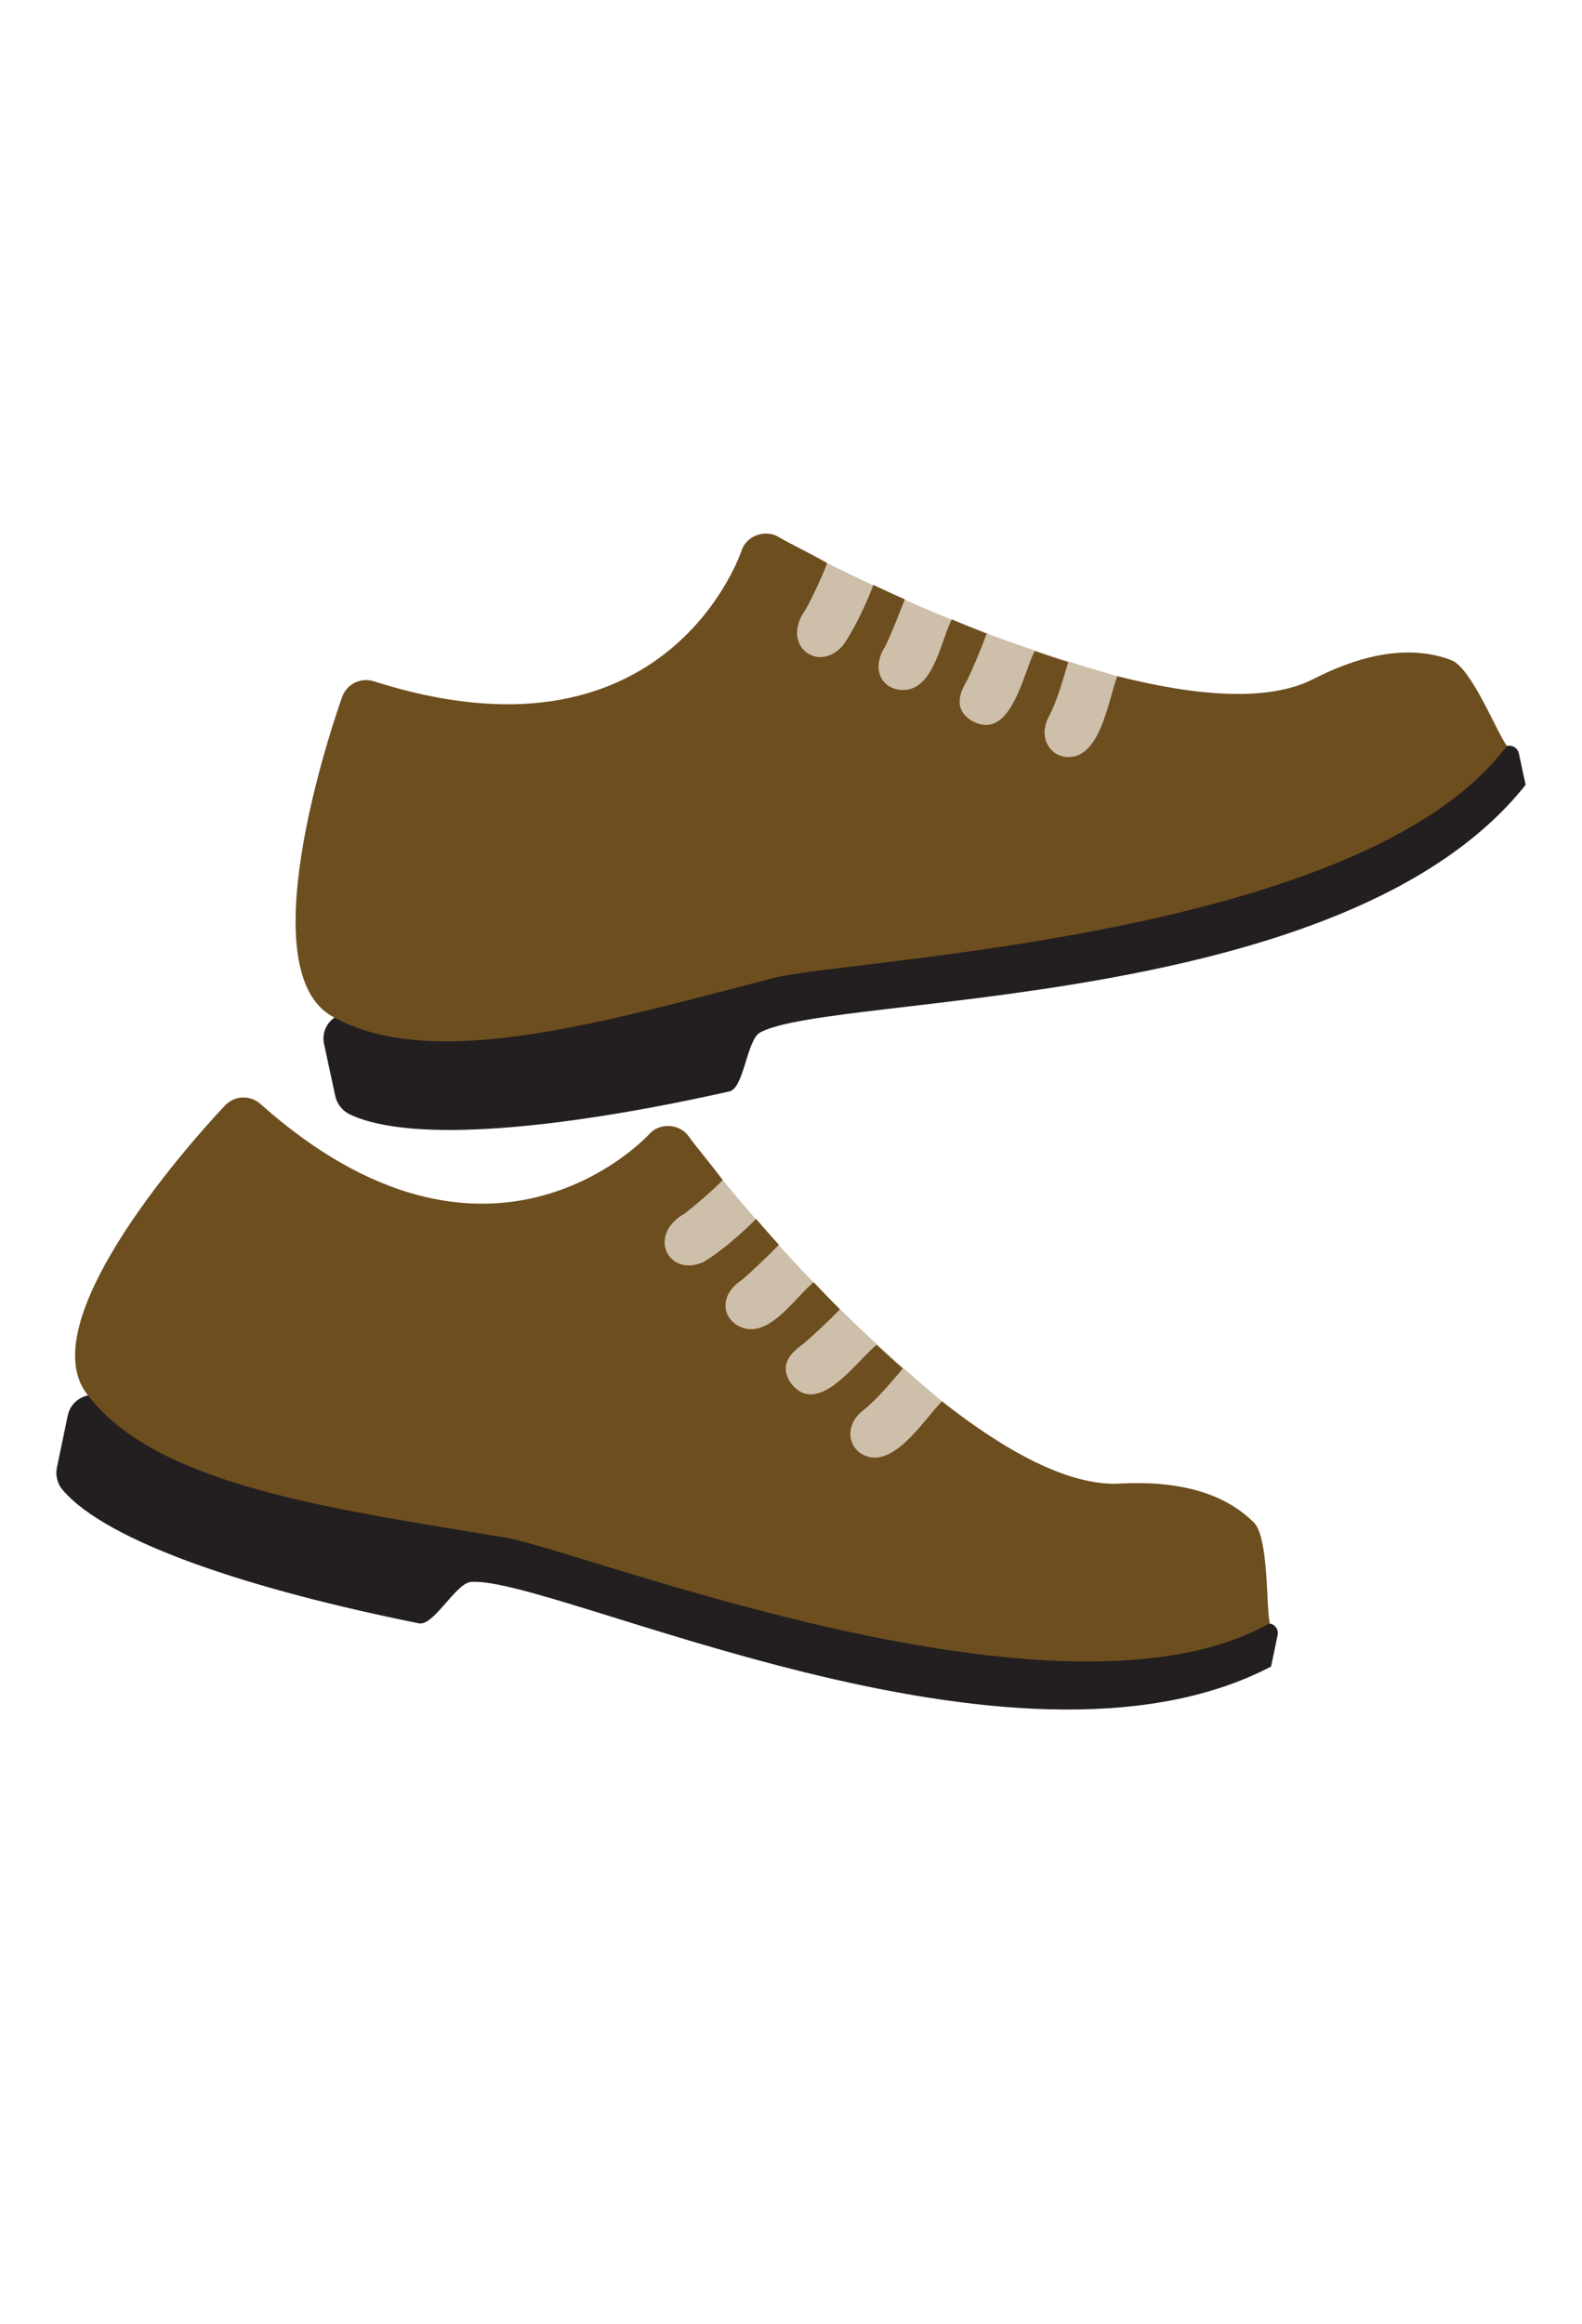
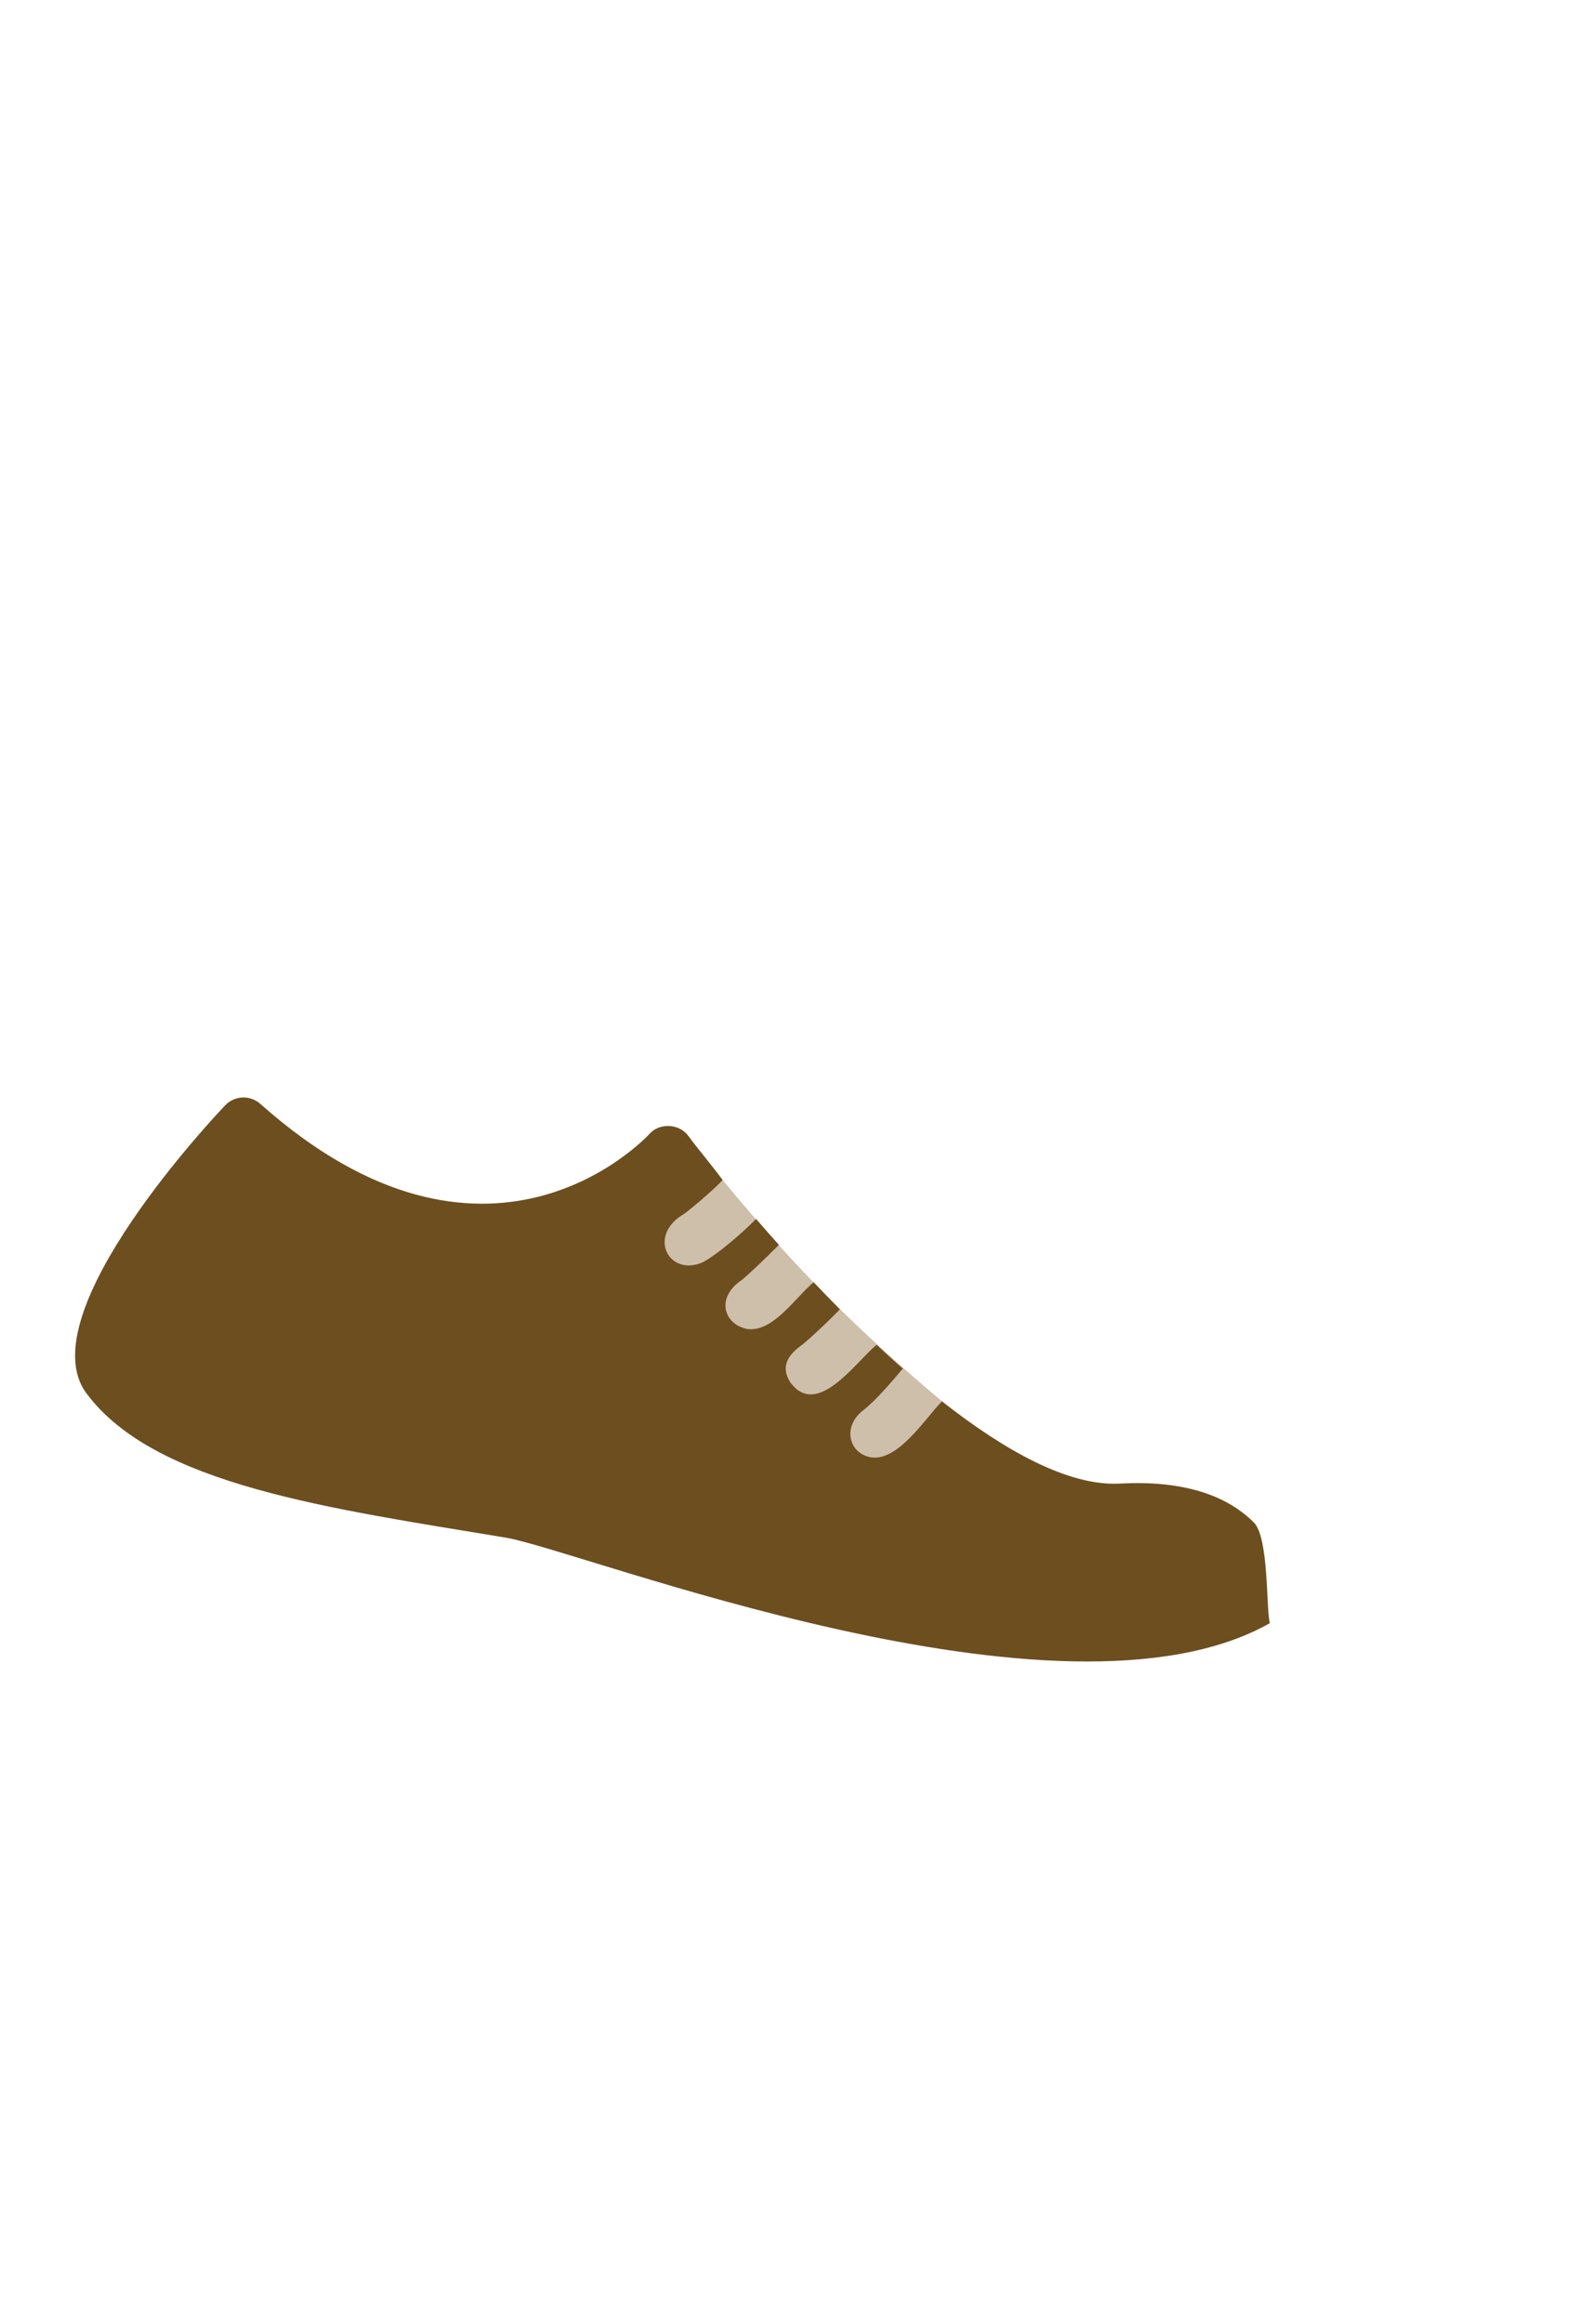
<svg xmlns="http://www.w3.org/2000/svg" id="Layer_2" viewBox="0 0 280.67 412.14">
  <defs>
    <style>.cls-1{fill:none;}.cls-2{fill:#231f20;}.cls-3{fill:#cebfaa;}.cls-4{fill:#6d4e1f;}</style>
  </defs>
  <g id="Layer_1_copy">
    <g id="dancing">
      <rect class="cls-1" width="280.67" height="412.14" />
      <g id="shoe_2">
-         <path id="sole" class="cls-2" d="M260.84,136.65c-27.13,22.7-80.68,27.6-120.27,32.02-1.72.19-72.8,9.54-79.67,11.1-2.41.55-3.94,2.94-3.41,5.36l1.99,9.23c.31,1.43,1.26,2.63,2.58,3.26,11.12,5.29,38,2.5,67.35-4.07,2.61-.58,3.06-9.17,5.46-10.46,12.94-6.95,103.74-3.52,135.8-43.91,0,0-.69-3.21-1.2-5.57-.25-1.17-1.6-1.74-2.61-1.1-1.88,1.18-4.15,2.57-6.02,4.14Z" />
-         <path id="shoelaces" class="cls-3" d="M146.73,99.84c18.74,9.36,33.55,14.91,51.49,20.07,9.47,2.72-1.06,20.75-1.06,20.75l-63.78-24.98s-5.39-25.21,13.35-15.84Z" />
-         <path id="upper" class="cls-4" d="M58.93,180.23c17.68,10.01,47.89,1.08,78.35-6.8,13.18-3.41,104.71-7.02,130.07-41.18-1.63-1.97-6.24-13.77-9.84-15.17-6.83-2.61-15.08-1.49-24.62,3.4-8,4.04-20.81,2.95-34.66-.57-1.49,3.91-2.74,12.9-7.48,14.19-3.87.98-6.92-2.9-4.64-7.08,1.3-2.44,2.51-6.47,3.41-9.6-1.99-.59-3.99-1.28-5.95-1.97-2.12,4.09-4.28,16.39-11.33,12.28-2.46-1.68-2.59-3.88-.68-7.05.94-1.87,2.59-5.85,3.5-8.32-2.13-.84-4.16-1.66-6.21-2.52-1.87,3.71-2.96,11.09-7.41,12.37-4.18.95-7.39-2.84-4.41-7.55.75-1.46,2.21-5.03,3.49-8.37-1.9-.84-3.75-1.7-5.57-2.56-1.12,3-3.37,7.92-5.4,10.73-4.38,5.09-11.23-.06-6.58-6.43,1.24-2.22,3.39-6.9,3.76-8.19-3.09-1.78-6.38-3.31-8.71-4.67-2.35-1.36-5.66-.1-6.47,2.51-.57,1.66-14.16,39.45-65.21,23.14-2.34-.75-4.86.49-5.66,2.84-.44,1.21-17.1,47.89-1.76,56.57Z" />
-       </g>
+         </g>
      <g id="shoe_1">
-         <path id="sole-2" class="cls-2" d="M217.55,289.23c-34.01,9.74-84.93-7.53-122.91-19.56-1.65-.52-70.4-20.84-77.31-22.19-2.43-.48-4.79,1.09-5.3,3.51l-1.93,9.24c-.3,1.43.08,2.91,1.03,4.02,8.02,9.35,33.71,17.71,63.2,23.63,2.62.53,6.52-7.14,9.24-7.34,14.64-1.1,96.24,38.9,141.94,15,0,0,.67-3.21,1.16-5.57.25-1.18-.75-2.24-1.94-2.06-2.2.32-4.84.67-7.18,1.34Z" />
        <path id="shoelaces-2" class="cls-3" d="M128.22,209.27c13.32,16.16,24.61,27.24,38.91,39.24,7.55,6.33-9.39,18.54-9.39,18.54l-48.15-48.72s5.31-25.22,18.63-9.06Z" />
        <path id="upper-2" class="cls-4" d="M15.34,247.09c12.09,16.32,43.33,20.43,74.36,25.59,13.43,2.23,98.54,36.1,135.59,15.17-.69-2.46-.12-15.12-2.84-17.86-5.18-5.16-13.18-7.48-23.88-6.89-8.95.45-20.22-5.75-31.45-14.59-2.95,2.97-7.74,10.68-12.6,9.93-3.94-.67-5.14-5.46-1.36-8.35,2.18-1.7,4.92-4.89,7.01-7.39-1.57-1.35-3.13-2.79-4.64-4.21-3.6,2.87-10.56,13.24-15.34,6.62-1.57-2.53-.79-4.6,2.24-6.72,1.62-1.33,4.75-4.29,6.58-6.18-1.61-1.63-3.13-3.2-4.65-4.82-3.21,2.64-7.21,8.93-11.79,8.29-4.2-.82-5.61-5.6-.97-8.69,1.28-1.03,4.06-3.69,6.59-6.23-1.39-1.54-2.74-3.08-4.05-4.6-2.24,2.29-6.3,5.87-9.29,7.61-6.08,2.88-10.24-4.61-3.41-8.55,2.03-1.52,5.9-4.93,6.76-5.96-2.1-2.88-4.49-5.62-6.07-7.81-1.59-2.2-5.13-2.39-6.93-.34-1.19,1.28-28.96,30.3-68.99-5.33-1.84-1.64-4.64-1.53-6.32.3-.89.93-35.06,36.82-24.57,50.99Z" />
      </g>
    </g>
  </g>
</svg>